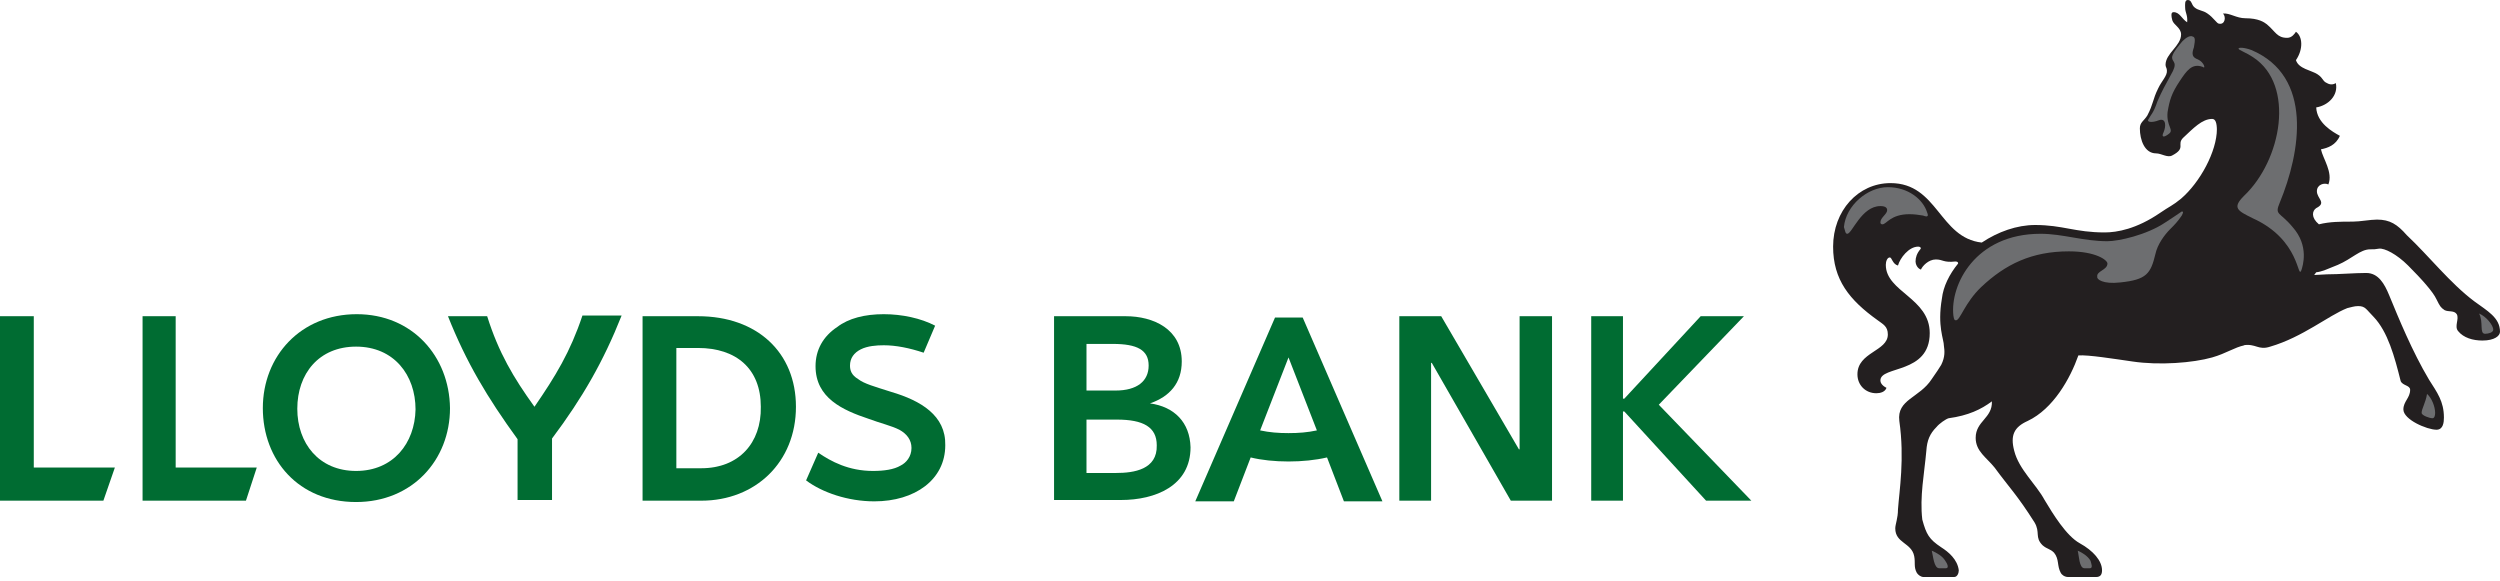
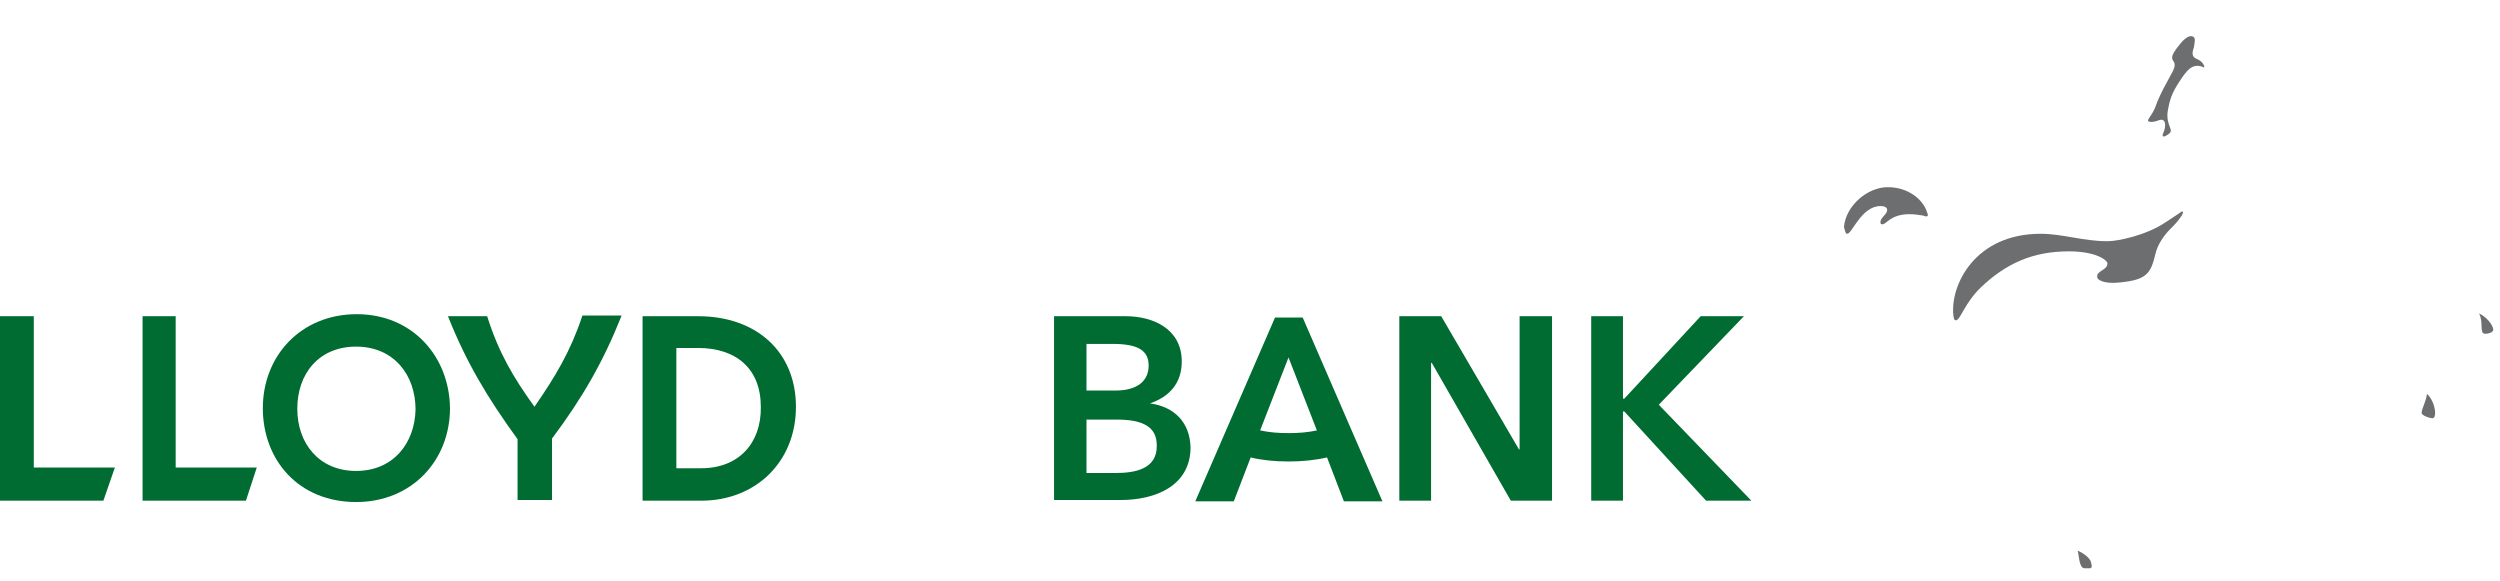
<svg xmlns="http://www.w3.org/2000/svg" width="100%" height="100%" viewBox="0 0 370 86" version="1.1" xml:space="preserve" style="fill-rule:evenodd;clip-rule:evenodd;stroke-linejoin:round;stroke-miterlimit:2;">
  <g id="XMLID_1_" transform="matrix(1,0,0,1,-65,-207.6)">
    <path id="XMLID_25_" d="M144.1,267.8C147.2,263.3 149.4,259.7 151.2,254.3L157,254.3C154.3,261.1 151.2,266.5 146.7,272.5L146.7,281.6L141.6,281.6L141.6,272.6C137.1,266.4 134,261.2 131.3,254.4L137.1,254.4C138.8,259.8 141,263.5 144.1,267.8" style="fill:rgb(0,108,50);fill-rule:nonzero;" />
-     <path id="XMLID_24_" d="M196.9,265.6C194.4,264.8 192.9,264.4 192,263.7C191,263.1 190.8,262.4 190.8,261.7C190.8,260.6 191.4,259.8 192.4,259.3C193.4,258.8 194.7,258.7 195.8,258.7C197.6,258.7 199.6,259.1 201.7,259.8L203.4,255.8C201.3,254.7 198.5,254.1 195.8,254.1C193,254.1 190.6,254.7 188.9,256C186.8,257.4 185.7,259.4 185.7,261.8C185.7,266.5 189.7,268.3 193.6,269.6C195.2,270.2 196.9,270.6 198.1,271.2C199.2,271.8 199.9,272.7 199.9,273.9C199.9,275.2 199.1,276.1 198.3,276.5C197.3,277.1 195.8,277.3 194.2,277.3C190.6,277.3 188,275.9 186.1,274.6L184.3,278.7C186.7,280.5 190.5,281.8 194.4,281.8C200.4,281.8 204.9,278.6 204.9,273.5C205,269.1 201.3,266.9 196.9,265.6" style="fill:rgb(0,108,50);fill-rule:nonzero;" />
    <path d="M168.8,276.9L165.1,276.9L165.1,259.1L168.3,259.1C174,259.1 177.6,262.2 177.6,267.8C177.7,273.2 174.3,276.9 168.8,276.9M168.3,254.4L160.1,254.4L160.1,281.7L168.8,281.7C176.8,281.7 182.8,276 182.8,267.8C182.8,259.8 177.1,254.4 168.3,254.4" style="fill:rgb(0,108,50);fill-rule:nonzero;" />
    <path d="M230.2,277.6L225.8,277.6L225.8,269.7L230.3,269.7C234.2,269.7 236.2,270.8 236.2,273.5C236.3,277.1 232.8,277.6 230.2,277.6M225.8,258.5L229.7,258.5C233.3,258.5 235,259.4 235,261.7C235,264 233.3,265.4 230.1,265.4L225.8,265.4L225.8,258.5ZM235.2,267.3C238.1,266.3 239.9,264.3 239.9,261.1C239.9,256.3 235.7,254.4 231.6,254.4L221,254.4L221,281.6L230.9,281.6C236,281.6 241.2,279.5 241.2,273.8C241.1,270.1 238.8,267.8 235.2,267.3" style="fill:rgb(0,108,50);fill-rule:nonzero;" />
    <path id="XMLID_18_" d="M294.7,254.4L289.9,254.4L289.9,274.1L289.8,274.1L278.3,254.4L272.1,254.4L272.1,281.7L276.8,281.7L276.8,261.3L276.9,261.3L288.6,281.7L294.7,281.7L294.7,254.4Z" style="fill:rgb(0,108,50);fill-rule:nonzero;" />
    <path id="XMLID_17_" d="M310.5,267.5L323.1,254.4L316.7,254.4L305.4,266.6L305.2,266.6L305.2,254.4L300.5,254.4L300.5,281.7L305.2,281.7L305.2,268.5L305.4,268.5L317.5,281.7L324.2,281.7L310.5,267.5Z" style="fill:rgb(0,108,50);fill-rule:nonzero;" />
    <path id="XMLID_16_" d="M86.1,281.7L101.4,281.7L103,276.8L91,276.8L91,254.4L86.1,254.4L86.1,281.7Z" style="fill:rgb(0,108,50);fill-rule:nonzero;" />
    <path id="XMLID_15_" d="M65,281.7L80.3,281.7L82,276.8L70,276.8L70,254.4L65,254.4L65,281.7Z" style="fill:rgb(0,108,50);fill-rule:nonzero;" />
    <path d="M117.7,277.3C112.2,277.3 109,273.2 109,268.1C109,262.9 112.2,258.9 117.7,258.9C123.3,258.9 126.5,263.1 126.5,268.2C126.4,273.2 123.2,277.3 117.7,277.3M117.8,254.1C109.5,254.1 103.9,260.3 103.9,268C103.9,275.7 109.2,281.9 117.7,281.9C126,281.9 131.6,275.7 131.6,268C131.5,260.3 126,254.1 117.8,254.1" style="fill:rgb(0,108,50);fill-rule:nonzero;" />
    <path d="M255.7,275.9C257.7,275.9 259.7,275.7 261.4,275.3L263.9,281.8L269.6,281.8L257.8,254.6L253.7,254.6L241.9,281.8L247.6,281.8L250.1,275.3C251.7,275.7 253.7,275.9 255.7,275.9M255.7,271.7C254.2,271.7 252.9,271.6 251.5,271.3L255.7,260.5L259.9,271.3C258.5,271.6 257.2,271.7 255.7,271.7" style="fill:rgb(0,108,50);fill-rule:nonzero;" />
-     <path id="XMLID_10_" d="M431.2,252.2C433.1,253.6 435,254.6 435,256.7C435,257.3 434.2,258 432.4,258C431,258 429.6,257.6 428.8,256.6C428.2,255.9 429,254.8 428.6,254.1C428.2,253.5 427.4,253.8 426.8,253.5C426.2,253.1 426.1,252.9 425.6,251.9C425.1,250.8 423.4,248.9 421.4,246.9C419.7,245.2 417.9,244.3 417.1,244.4C416.5,244.5 416.4,244.5 415.8,244.5C414.3,244.5 413.1,245.9 411,246.8C409.5,247.4 408.7,247.8 407.8,247.9L407.5,248.3L409.4,248.2C411.2,248.2 413.5,248 415.2,248C417,248 417.9,249.6 418.6,251.3C420,254.7 422,259.6 424.5,263.8C425.7,265.7 426.7,267 426.7,269.4C426.7,270.1 426.6,271.2 425.6,271.2C424.2,271.2 420.7,269.7 420.7,268.2C420.7,267 421.7,266.5 421.7,265.3C421.7,264.6 420.6,264.7 420.3,264C419.4,260.4 418.4,256.7 416.3,254.5C415.2,253.4 415.1,252.9 414,252.9C413.4,252.9 412.9,253.1 412.4,253.2C409.6,254.3 405.8,257.5 401,258.9C399.2,259.5 398.9,258.4 397,258.7L397.2,258.7C395.7,259 394.5,259.9 392.4,260.5C389.6,261.3 384.6,261.7 380.6,261.1C377.8,260.7 374.1,260.1 372.6,260.2C371.4,263.6 368.9,268.1 365.1,269.9C363.1,270.8 362.5,272 363.1,274.3C363.8,277.1 366.3,279.2 367.6,281.6C368.8,283.6 370.8,286.9 372.8,288C374.8,289.1 376.1,290.6 376.1,292C376.1,292.6 375.9,293 375.2,293L371.1,293C370.5,293 370.1,292.6 370,292.4C369.4,291.3 369.8,290.4 369,289.4C368.4,288.8 368,288.9 367.3,288.3C366.1,287.1 367,286.4 366.1,284.9C363.5,280.8 362.4,279.8 360.2,276.8C359,275.3 357.4,274.4 357.4,272.4C357.4,269.9 359.9,269.5 359.8,267C358.2,268.2 356.3,269.1 353.4,269.5C353,269.6 352,270.3 351.6,270.8C350.6,271.8 350.2,272.8 350.1,274.3C349.8,277.7 349.1,281.1 349.5,284.5C350.1,286.7 350.5,287.4 352.3,288.6C353.4,289.3 354.7,290.4 354.9,292C354.9,292.4 354.7,293 354.2,293L349.7,293C349.3,293 348.9,292.7 348.7,292.4C348.2,291.5 348.5,290.9 348.3,289.9C347.9,287.9 345.5,288 345.5,285.8C345.5,285.2 345.9,284.3 345.9,283C346.1,280.2 346.9,275.5 346.1,269.9C345.7,266.7 349.1,266.5 350.9,263.7C352,262.1 351.6,262.7 352.3,261.6C352.9,260.4 352.8,259.5 352.7,258.8C352.7,257.8 351.7,255.9 352.4,251.8C352.6,250 353.5,248.2 354.8,246.6C354.8,246.5 354.8,246.3 354.4,246.3C352.6,246.5 352.6,246 351.5,246C350.4,246 349.5,247 349.3,247.5C348.7,247.3 348.5,246.6 348.5,246.3C348.5,245.7 348.7,245.1 349.2,244.5C349.4,244.3 349.2,244.1 348.9,244.1C347.5,244.1 346.2,245.8 345.9,246.9C345.1,246.7 345,245.7 344.7,245.7C344.3,245.7 344.1,246.3 344.1,246.8C344.1,250.8 350.6,251.7 350.6,256.9C350.6,263 343.3,261.7 343.3,263.9C343.3,264.3 343.6,264.7 344.2,265C344,265.6 343.3,265.8 342.7,265.8C341.1,265.8 339.9,264.6 339.9,263C339.9,259.7 344.4,259.6 344.4,257.1C344.4,255.9 343.7,255.6 342.9,255C338.7,252 336.3,249 336.3,244.1C336.3,238.8 340,234.7 344.8,234.7C351.8,234.7 352,242.8 358.3,243.5C360.7,241.9 363.5,240.9 366.2,240.9C370.3,240.9 372.1,242 376.5,242C378.3,242 381.2,241.5 384.7,239.1C386,238.2 386.6,238 387.8,237C390.6,234.6 393.1,230 393.1,226.7L393.1,226.9C393.1,225.8 392.9,225.2 392.4,225.2C390.9,225.2 389.6,226.6 388.1,228C387.1,229 388.6,229.5 386.5,230.6C385.8,231 384.9,230.3 384.1,230.3C382.4,230.3 381.7,228.3 381.7,226.6C381.7,225.7 382.3,225.5 382.8,224.7C383.7,223 383.6,222.3 384.4,220.7C384.9,219.6 385.8,218.8 385.7,218C385.7,217.7 385.5,217.5 385.5,217.2C385.5,215.5 387.8,214.4 387.8,212.7C387.8,211.7 386.7,211.3 386.5,210.6C386.3,209.9 386.4,209.6 386.4,209.6C386.5,209.4 386.6,209.4 386.7,209.4C387.6,209.4 387.9,210.4 388.7,210.9C388.8,209.8 388.4,209.5 388.4,208.7C388.4,208.3 388.3,207.6 388.8,207.6C389.4,207.6 389.3,208.3 389.8,208.7C390.4,209.2 391,209.1 391.7,209.6C392.6,210.2 393.1,211.1 393.4,211.1C394.3,211.3 394.5,210.1 394,209.6C395,209.5 396,210.3 397.3,210.3C399.3,210.3 400.1,210.9 400.5,211.2C401.8,212.3 402,213.2 403.5,213.2C404.2,213.2 404.6,212.6 404.8,212.3C405.8,213 405.9,214.9 404.8,216.5C405.2,217.8 407.1,218 408,218.6C408.9,219.2 408.7,219.6 409.4,219.9C409.9,220.2 410.4,220.1 410.7,219.9C411.1,221.7 409.6,223.2 407.8,223.5C407.9,225.8 410.2,227.1 411.3,227.7C410.7,229.1 409.5,229.5 408.5,229.7C408.8,231.1 410.3,233.1 409.6,234.9C409,234.6 407.9,234.9 407.9,235.9C407.9,237 409.4,237.6 407.8,238.4C407.2,238.8 407,239.8 408.2,240.8C409.8,240.4 411.4,240.4 413.2,240.4C414.3,240.4 415.8,240.1 416.8,240.1C418.7,240.1 419.8,240.8 421.2,242.4C424.5,245.5 427.6,249.5 431.2,252.2" style="fill:rgb(35,31,32);fill-rule:nonzero;" />
    <path id="XMLID_9_" d="M338.4,242.2C339.1,242.2 340.5,238.1 343.3,238.1C344.1,238.1 344.3,238.4 344.3,238.7C344.3,239.3 343.3,239.8 343.3,240.5C343.3,240.7 343.4,240.8 343.6,240.8C344.2,240.8 344.8,239.3 347.6,239.3C348.3,239.3 349,239.4 349.6,239.5C349.9,239.6 350.6,239.9 350.2,239C349.6,237.1 347.4,235.3 344.4,235.3C341.4,235.3 338.2,238 337.9,241.2C338.1,241.8 338.1,242.2 338.4,242.2" style="fill:rgb(109,110,112);fill-rule:nonzero;" />
    <path id="XMLID_8_" d="M390.3,216.4C389.5,216.1 389.3,215.7 389.7,214.6C389.9,213.5 389.9,213.1 389.5,213C389.1,212.8 388.5,213.2 388,213.7C387.5,214.3 386.7,215.2 386.5,215.9C386.3,216.8 387.3,216.6 386.6,218.1C385.3,220.5 385,221 384.3,222.6C383.7,224.4 383.3,224.6 383,225.2C382.6,225.7 383.5,225.8 384.5,225.4C385.6,225 385.6,226.3 385.2,227.2C384.9,227.8 385.1,228.1 386,227.4C386.8,226.8 385.6,226.3 385.8,224.2C386.1,222.4 386.4,221.4 387.6,219.6C388.6,218.1 389.4,216.9 391,217.5C391.5,217.9 391.2,216.8 390.3,216.4" style="fill:rgb(109,110,112);fill-rule:nonzero;" />
    <path id="XMLID_7_" d="M425,269.5C425.3,269.5 425.4,269.1 425.4,268.7C425.4,267.8 424.9,266.5 424.2,265.9C424,267.2 423.4,268.1 423.4,268.7C423.4,269.1 424.6,269.5 425,269.5" style="fill:rgb(109,110,112);fill-rule:nonzero;" />
    <path id="XMLID_6_" d="M432.8,257C433.3,257 434,256.8 434,256.4C434,255.7 432.9,254.4 431.9,254C432.6,255.3 431.9,257 432.8,257" style="fill:rgb(109,110,112);fill-rule:nonzero;" />
-     <path id="XMLID_5_" d="M398.4,239.9C405.5,243.1 405,249.1 405.6,247.6C405.8,247 406.8,244 404.3,241.2C402.4,238.9 401.6,239.5 402.4,237.6C405.5,230.1 407.4,218.9 398.2,215C397.1,214.6 396.3,214.6 396.3,214.8C396.3,215 397.3,215.3 398.5,216.1C404.7,220.2 402.7,231.3 397.1,236.6C395.3,238.4 396.2,238.8 398.4,239.9" style="fill:rgb(109,110,112);fill-rule:nonzero;" />
    <path id="XMLID_4_" d="M374.3,291.7C374.8,291.7 374.5,291 374.4,290.6C374,289.9 373.2,289.4 372.5,289.1C372.7,289.8 372.7,291.7 373.5,291.7L374.3,291.7" style="fill:rgb(109,110,112);fill-rule:nonzero;" />
-     <path id="XMLID_3_" d="M353,291.7C353.5,291.7 353.2,291 352.9,290.6C352.5,289.9 351.6,289.4 350.9,289.1C351.1,289.8 351.2,291.7 352,291.7L353,291.7" style="fill:rgb(109,110,112);fill-rule:nonzero;" />
    <path id="XMLID_2_" d="M378.8,249.4C382.7,249 383.3,248.1 384,245.2C384.3,243.8 385.3,242.4 386.2,241.5C386.8,240.9 387.3,240.4 387.9,239.5C388.1,239.1 388.2,238.9 387.9,238.9C387.5,239.2 386.1,240.1 385.5,240.5C382.7,242.4 378.5,243.3 376.9,243.3C373.3,243.3 370.3,242.2 367,242.2C357.3,242.2 353.6,249.8 354.1,254.3C354.2,255 354.3,255 354.5,255C355.1,255 355.8,252.4 358.2,250.1C361.8,246.7 365.7,244.8 371.2,244.8C375.2,244.8 376.9,246.1 376.9,246.6C376.9,247.6 375.2,247.7 375.4,248.6C375.3,248.9 376.2,249.7 378.8,249.4" style="fill:rgb(109,110,112);fill-rule:nonzero;" />
  </g>
</svg>